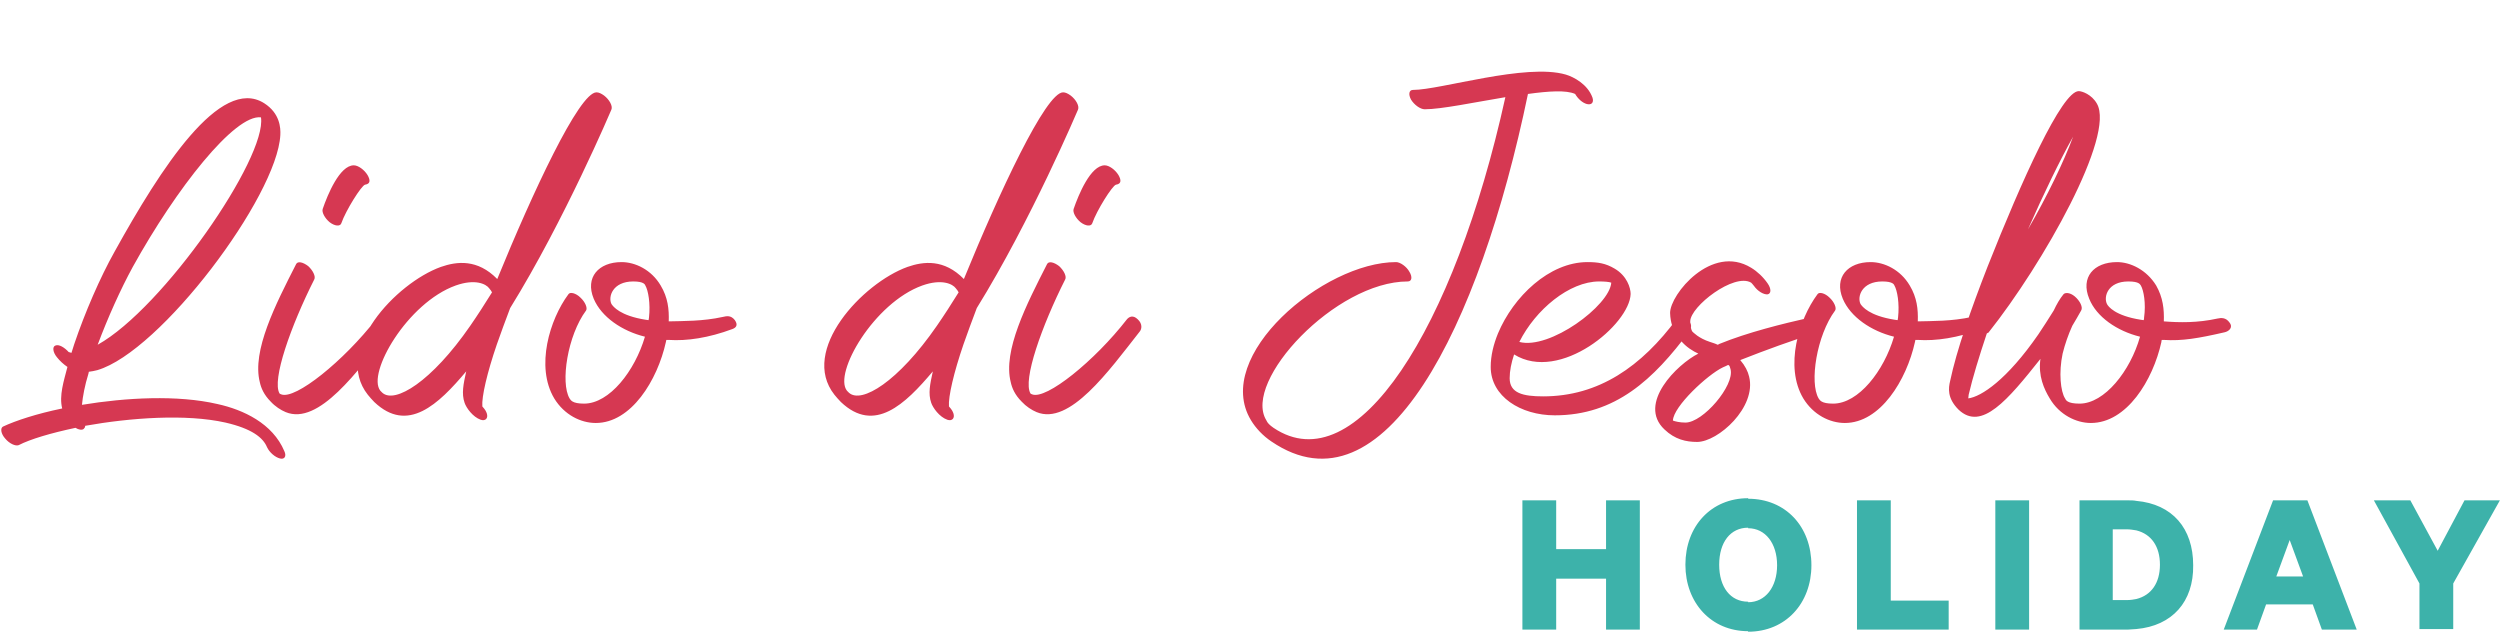
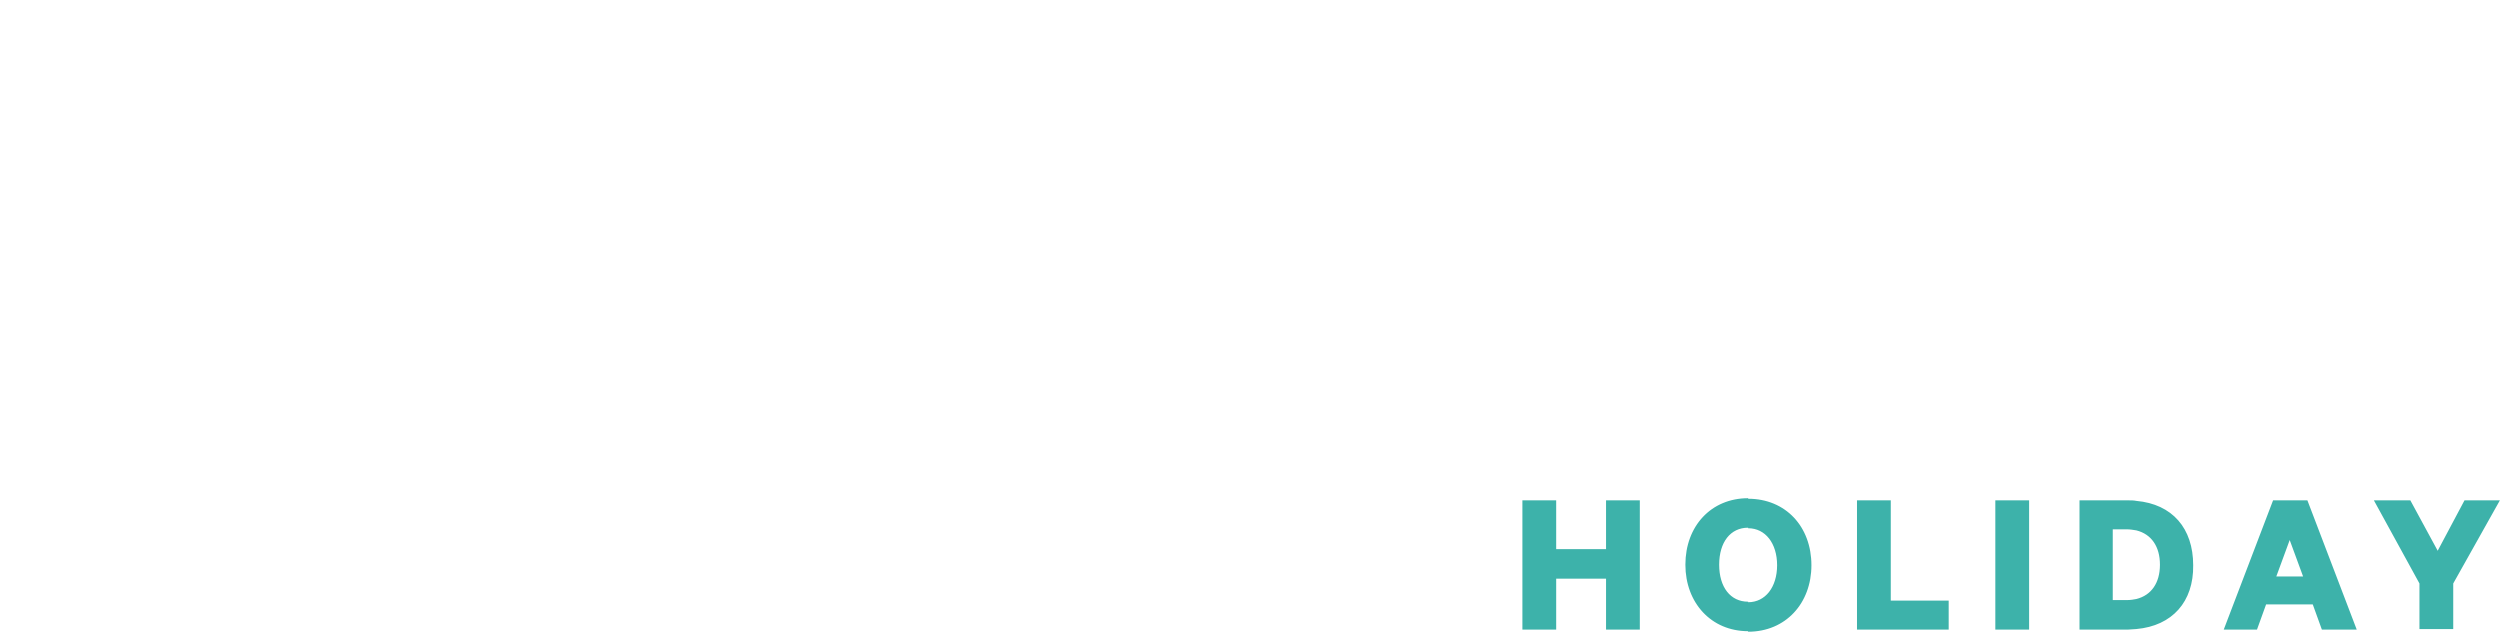
<svg xmlns="http://www.w3.org/2000/svg" width="279" height="71" viewBox="0 0 279 71" fill="none">
  <path fill-rule="evenodd" clip-rule="evenodd" d="M255.53 67.448V64.337H257.026L255.53 60.267V55.839H257.505L263.01 70.261H259.12L258.103 67.448H255.53ZM272.046 61.464L268.994 55.839H264.925L270.011 65.115V70.201H273.781V65.115L278.987 55.839H275.038L272.046 61.464ZM255.53 55.839V60.267L254.034 64.337H255.53V67.448H252.897L251.88 70.261H248.17L253.675 55.839H255.53ZM238.416 70.201V66.85C240.091 66.431 241.049 65.055 241.049 63.02C241.049 60.986 240.091 59.609 238.416 59.19V55.899C242.425 56.258 244.759 58.951 244.759 63.08C244.819 67.149 242.425 69.842 238.416 70.201ZM238.416 55.899V59.19C238.057 59.13 237.698 59.071 237.339 59.071H235.783V66.969H237.339C237.758 66.969 238.117 66.91 238.416 66.85V70.201C238.117 70.201 237.818 70.261 237.518 70.261H232.073V55.839H237.518C237.818 55.839 238.117 55.839 238.416 55.899ZM195.092 70.5V67.209C197.007 67.209 198.324 65.533 198.324 63.08C198.324 60.627 197.007 58.951 195.092 58.951V55.66C199.281 55.66 202.153 58.772 202.153 63.08C202.153 67.329 199.281 70.5 195.092 70.5ZM207.24 70.261H217.472V67.029H211.01V55.839H207.24V70.261ZM226.448 55.839H222.678V70.261H226.448V55.839ZM179.235 55.839V61.285H173.67V55.839H169.9V70.261H173.67V64.576H179.235V70.261H183.005V55.839H179.235ZM195.092 55.6V58.891C193.118 58.891 191.861 60.507 191.861 63.02C191.861 65.533 193.118 67.149 195.092 67.149V70.44C190.963 70.44 188.091 67.269 188.091 63.02C188.091 58.712 190.963 55.6 195.092 55.6Z" fill="#3DB2AA" />
-   <path d="M10.9 38.475C12.025 35.46 13.466 32.265 14.816 29.79C19.675 21.015 26.201 12.735 29.125 13.095C29.8 17.595 18.235 34.38 10.9 38.475ZM9.911 41.49C10.226 41.445 10.54 41.4 10.855 41.31C17.921 39.24 30.925 21.915 31.285 15.075C31.331 14.265 31.241 12.645 29.485 11.52C24.581 8.415 17.921 18.81 12.79 28.08C11.171 30.96 9.461 34.92 8.291 38.385C8.201 38.7 8.066 39.06 7.976 39.375C7.931 39.375 7.886 39.375 7.841 39.33C7.751 39.33 7.661 39.285 7.661 39.285C7.211 38.79 6.581 38.385 6.176 38.565C5.816 38.7 5.906 39.33 6.356 39.87C6.671 40.275 7.121 40.68 7.526 40.95C7.121 42.525 6.581 44.145 6.941 45.585C4.106 46.17 1.766 46.935 0.326 47.61C0.011 47.79 0.101 48.42 0.596 48.96C1.046 49.5 1.721 49.815 2.081 49.68C3.386 49.005 5.681 48.33 8.426 47.745C8.786 47.97 9.146 48.015 9.326 47.88C9.416 47.79 9.506 47.7 9.506 47.52C14.546 46.62 20.756 46.17 25.166 47.16C28.09 47.835 29.351 48.825 29.8 49.905C30.07 50.49 30.701 51.03 31.241 51.165C31.735 51.3 32.005 50.94 31.735 50.355C30.43 47.25 27.145 45.72 24.265 45.09C19.811 44.055 14.05 44.37 9.146 45.18C9.236 44.235 9.461 43.02 9.866 41.715C9.866 41.67 9.911 41.58 9.911 41.49ZM34.398 29.7C33.812 29.25 33.227 29.115 33.047 29.475C30.753 33.975 28.098 39.15 28.997 42.66C29.133 43.29 29.448 44.055 30.212 44.82C30.707 45.36 31.337 45.765 31.878 45.99C35.568 47.52 39.932 41.4 43.398 36.99C43.623 36.72 43.712 36.135 43.172 35.64C42.633 35.1 42.182 35.37 41.958 35.64C38.358 40.275 32.958 44.64 31.383 44.01C31.293 43.965 31.247 43.965 31.203 43.92C30.302 42.435 32.462 36.36 35.072 31.185C35.252 30.87 34.938 30.195 34.398 29.7ZM36.782 24.795C37.367 25.245 37.953 25.29 38.087 24.93C38.583 23.49 40.337 20.7 40.742 20.61C41.373 20.52 41.328 20.07 41.013 19.53C40.653 18.945 39.977 18.45 39.483 18.45C37.907 18.45 36.557 21.735 36.017 23.31C35.883 23.67 36.242 24.345 36.782 24.795ZM56.934 34.38C63.009 24.57 68.229 12.24 68.229 12.24C68.409 11.835 68.004 11.115 67.419 10.665C67.104 10.44 66.834 10.305 66.564 10.305C64.629 10.305 59.409 21.555 55.494 31.14C53.289 28.89 50.994 29.16 49.194 29.79C44.199 31.59 37.134 39.105 41.049 44.055C41.274 44.325 41.499 44.595 41.769 44.865C45.504 48.42 48.924 45.135 52.029 41.445C51.714 42.885 51.489 43.92 51.849 44.955C52.029 45.495 52.749 46.53 53.649 46.845C54.189 47.025 54.504 46.665 54.324 46.125C54.234 45.9 54.189 45.765 53.829 45.36C53.739 44.28 54.369 41.58 55.449 38.43C55.899 37.17 56.394 35.775 56.934 34.38ZM54.909 32.625C54.099 33.93 53.289 35.19 52.479 36.36C48.159 42.615 44.064 45.09 42.669 43.83L42.444 43.605C40.914 41.67 45.459 33.795 50.859 31.86C53.019 31.095 54.234 31.68 54.594 32.175C54.639 32.22 54.684 32.31 54.774 32.4C54.819 32.49 54.819 32.49 54.909 32.625ZM72.381 35.73C72.291 35.73 72.156 35.685 72.066 35.685C69.186 35.235 68.421 34.2 68.241 33.93C67.836 33.12 68.376 31.41 70.671 31.41C71.886 31.41 71.976 31.77 72.021 31.86C72.336 32.4 72.606 33.84 72.426 35.46C72.426 35.55 72.381 35.64 72.381 35.73ZM74.631 35.865C74.676 34.515 74.541 33.21 73.731 31.86C72.696 30.105 70.896 29.25 69.366 29.25C66.801 29.25 65.271 30.96 66.261 33.345C67.116 35.37 69.411 36.945 71.976 37.575C70.851 41.4 68.016 45.045 65.181 45.045C63.831 45.045 63.696 44.64 63.561 44.46C62.526 42.705 63.336 37.44 65.406 34.65C65.586 34.38 65.316 33.705 64.776 33.21C64.281 32.715 63.606 32.535 63.426 32.85C61.356 35.64 59.736 40.905 61.851 44.46C62.976 46.305 64.821 47.205 66.486 47.205C70.446 47.205 73.371 42.435 74.316 38.16C74.316 38.07 74.361 38.025 74.361 37.935H74.631C76.656 38.07 79.086 37.71 81.741 36.72C82.101 36.585 82.416 36.315 82.011 35.73C81.561 35.145 81.066 35.28 80.661 35.37C78.411 35.865 76.251 35.82 74.631 35.865ZM109.009 34.38C115.084 24.57 120.304 12.24 120.304 12.24C120.484 11.835 120.079 11.115 119.494 10.665C119.179 10.44 118.909 10.305 118.639 10.305C116.704 10.305 111.484 21.555 107.569 31.14C105.364 28.89 103.069 29.16 101.269 29.79C96.274 31.59 89.209 39.105 93.124 44.055C93.349 44.325 93.574 44.595 93.844 44.865C97.579 48.42 100.999 45.135 104.104 41.445C103.789 42.885 103.564 43.92 103.924 44.955C104.104 45.495 104.824 46.53 105.724 46.845C106.264 47.025 106.579 46.665 106.399 46.125C106.309 45.9 106.264 45.765 105.904 45.36C105.814 44.28 106.444 41.58 107.524 38.43C107.974 37.17 108.469 35.775 109.009 34.38ZM106.984 32.625C106.174 33.93 105.364 35.19 104.554 36.36C100.234 42.615 96.139 45.09 94.744 43.83L94.519 43.605C92.989 41.67 97.534 33.795 102.934 31.86C105.094 31.095 106.309 31.68 106.669 32.175C106.714 32.22 106.759 32.31 106.849 32.4C106.894 32.49 106.894 32.49 106.984 32.625ZM118.201 29.7C117.616 29.25 117.031 29.115 116.851 29.475C114.556 33.975 111.901 39.15 112.801 42.66C112.936 43.29 113.251 44.055 114.016 44.82C114.511 45.36 115.141 45.765 115.681 45.99C119.371 47.52 123.736 41.4 127.201 36.99C127.426 36.72 127.516 36.135 126.976 35.64C126.436 35.1 125.986 35.37 125.761 35.64C122.161 40.275 116.761 44.64 115.186 44.01C115.096 43.965 115.051 43.965 115.006 43.92C114.106 42.435 116.266 36.36 118.876 31.185C119.056 30.87 118.741 30.195 118.201 29.7ZM120.586 24.795C121.171 25.245 121.756 25.29 121.891 24.93C122.386 23.49 124.141 20.7 124.546 20.61C125.176 20.52 125.131 20.07 124.816 19.53C124.456 18.945 123.781 18.45 123.286 18.45C121.711 18.45 120.361 21.735 119.821 23.31C119.686 23.67 120.046 24.345 120.586 24.795ZM157.469 11.115C157.829 11.7 158.504 12.195 158.999 12.195C160.844 12.195 164.489 11.43 167.999 10.845C162.284 36.765 151.349 53.955 142.124 47.745C141.674 47.43 141.449 47.205 141.314 46.89C138.659 42.525 149.054 31.41 157.109 31.41C157.559 31.41 157.649 30.915 157.289 30.33C156.974 29.745 156.254 29.25 155.804 29.25C147.704 29.25 135.284 39.735 139.604 46.89C140.144 47.79 140.954 48.645 141.899 49.275C154.409 57.78 165.074 36.72 170.519 10.485C172.814 10.17 174.794 10.035 175.784 10.485C176.099 11.025 176.594 11.475 177.089 11.61C177.629 11.745 177.899 11.43 177.719 10.89C177.179 9.405 175.649 8.595 174.749 8.325C170.294 7.02 160.754 10.035 157.694 10.035C157.244 10.035 157.154 10.53 157.469 11.115ZM169.558 38.16C171.358 34.56 175.138 31.41 178.468 31.41C179.053 31.41 179.593 31.455 179.818 31.545C179.638 34.11 172.933 39.06 169.558 38.16ZM168.973 39.555C174.103 42.75 181.888 36.18 181.978 32.805C181.978 32.13 181.573 30.78 180.178 29.97C179.188 29.385 178.333 29.25 177.163 29.25C172.888 29.25 168.883 33.12 167.173 37.215C166.678 38.43 166.363 39.69 166.363 40.95C166.363 44.235 169.693 46.35 173.518 46.35C180.268 46.35 184.543 42.345 188.548 36.945C188.773 36.63 188.863 36.09 188.323 35.595C187.783 35.1 187.378 35.235 187.153 35.55C183.193 40.905 178.423 44.235 172.213 44.235C169.963 44.235 168.478 43.875 168.478 42.21C168.478 41.4 168.658 40.5 168.973 39.555ZM192.862 40.725C192.997 40.815 192.997 40.725 193.132 41.22C193.582 43.02 190.072 47.16 188.092 47.16C187.462 47.16 186.922 47.025 186.697 46.935C186.742 45.36 190.567 41.805 192.277 40.995C192.502 40.905 192.682 40.815 192.862 40.725ZM191.692 38.475C191.422 38.34 191.107 38.25 190.837 38.16C189.577 37.755 188.947 37.08 188.857 36.99C188.857 36.99 188.632 36.675 188.632 35.865C188.632 34.2 193.537 30.42 195.427 31.545C195.517 31.635 195.562 31.68 195.742 31.905C196.147 32.49 196.822 32.895 197.272 32.85C197.677 32.76 197.677 32.22 197.272 31.635C196.777 30.915 196.102 30.285 195.427 29.88C191.017 27.18 186.382 32.85 186.382 34.92C186.382 35.19 186.427 35.505 186.472 35.775C186.607 36.495 186.922 37.26 187.552 37.98C188.182 38.745 188.947 39.195 189.532 39.465C187.192 40.635 182.692 45.045 185.752 47.925C186.922 49.05 188.182 49.32 189.397 49.32C191.737 49.32 196.057 45.45 195.202 42.03C195.067 41.445 194.752 40.815 194.212 40.185C197.182 39.015 199.927 38.025 202.627 37.17C202.987 37.035 203.482 36.495 203.077 35.955C202.627 35.37 202.312 35.37 201.907 35.46C198.937 36.135 195.067 37.08 191.872 38.385C191.827 38.43 191.782 38.43 191.692 38.475ZM211.776 35.73C211.686 35.73 211.551 35.685 211.461 35.685C208.581 35.235 207.816 34.2 207.636 33.93C207.231 33.12 207.771 31.41 210.066 31.41C211.281 31.41 211.371 31.77 211.416 31.86C211.731 32.4 212.001 33.84 211.821 35.46C211.821 35.55 211.776 35.64 211.776 35.73ZM214.026 35.865C214.071 34.515 213.936 33.21 213.126 31.86C212.091 30.105 210.291 29.25 208.761 29.25C206.196 29.25 204.666 30.96 205.656 33.345C206.511 35.37 208.806 36.945 211.371 37.575C210.246 41.4 207.411 45.045 204.576 45.045C203.226 45.045 203.091 44.64 202.956 44.46C201.921 42.705 202.731 37.44 204.801 34.65C204.981 34.38 204.711 33.705 204.171 33.21C203.676 32.715 203.001 32.535 202.821 32.85C200.751 35.64 199.131 40.905 201.246 44.46C202.371 46.305 204.216 47.205 205.881 47.205C209.841 47.205 212.766 42.435 213.711 38.16C213.711 38.07 213.756 38.025 213.756 37.935H214.026C216.051 38.07 218.481 37.71 221.136 36.72C221.496 36.585 221.811 36.315 221.406 35.73C220.956 35.145 220.461 35.28 220.056 35.37C217.806 35.865 215.646 35.82 214.026 35.865ZM239.233 35.73C239.143 35.73 239.008 35.685 238.918 35.685C236.038 35.235 235.273 34.2 235.138 33.93C234.733 33.12 235.228 31.41 237.523 31.41C238.783 31.41 238.828 31.77 238.918 31.86C239.233 32.4 239.503 33.84 239.278 35.46C239.278 35.55 239.278 35.64 239.233 35.73ZM226.318 25.605C228.118 21.51 229.918 17.82 231.358 15.255C230.323 18.045 228.478 21.87 226.318 25.605ZM241.483 35.865C241.528 34.515 241.393 33.21 240.628 31.86C239.548 30.105 237.748 29.25 236.263 29.25C233.653 29.25 232.168 30.96 233.158 33.345C233.968 35.37 236.263 36.945 238.828 37.575C237.748 41.4 234.868 45.045 232.078 45.045C230.683 45.045 230.548 44.64 230.458 44.46C229.963 43.695 229.738 41.58 230.188 39.465C230.458 38.385 230.818 37.35 231.268 36.36C231.583 35.82 231.943 35.235 232.258 34.65C232.483 34.29 232.123 33.57 231.538 33.075C230.998 32.625 230.458 32.625 230.278 32.85C229.873 33.345 229.513 33.975 229.198 34.65C228.613 35.595 228.028 36.495 227.488 37.305C223.978 42.39 221.098 44.28 219.658 44.46C219.658 44.37 219.703 44.19 219.703 44.055C220.153 42.12 220.873 39.78 221.728 37.215C221.818 37.17 221.863 37.125 221.908 37.125C228.028 29.43 236.083 15.12 234.013 11.565C233.428 10.53 232.348 10.17 231.988 10.17C230.098 10.17 225.598 20.205 221.818 29.745C219.973 34.47 218.353 39.105 217.633 42.525C217.453 43.29 217.273 44.415 218.578 45.72C221.143 48.15 224.068 44.64 227.713 40.05C227.443 41.94 228.118 43.425 228.748 44.46C229.828 46.305 231.718 47.205 233.338 47.205C237.343 47.205 240.268 42.435 241.213 38.16C241.213 38.07 241.213 38.025 241.258 37.935H241.483C243.508 38.07 245.353 37.755 248.278 37.08C248.683 36.99 249.268 36.585 248.818 36C248.413 35.415 247.873 35.46 247.468 35.55C245.218 36.045 243.193 36 241.483 35.865Z" fill="#D63852" />
</svg>